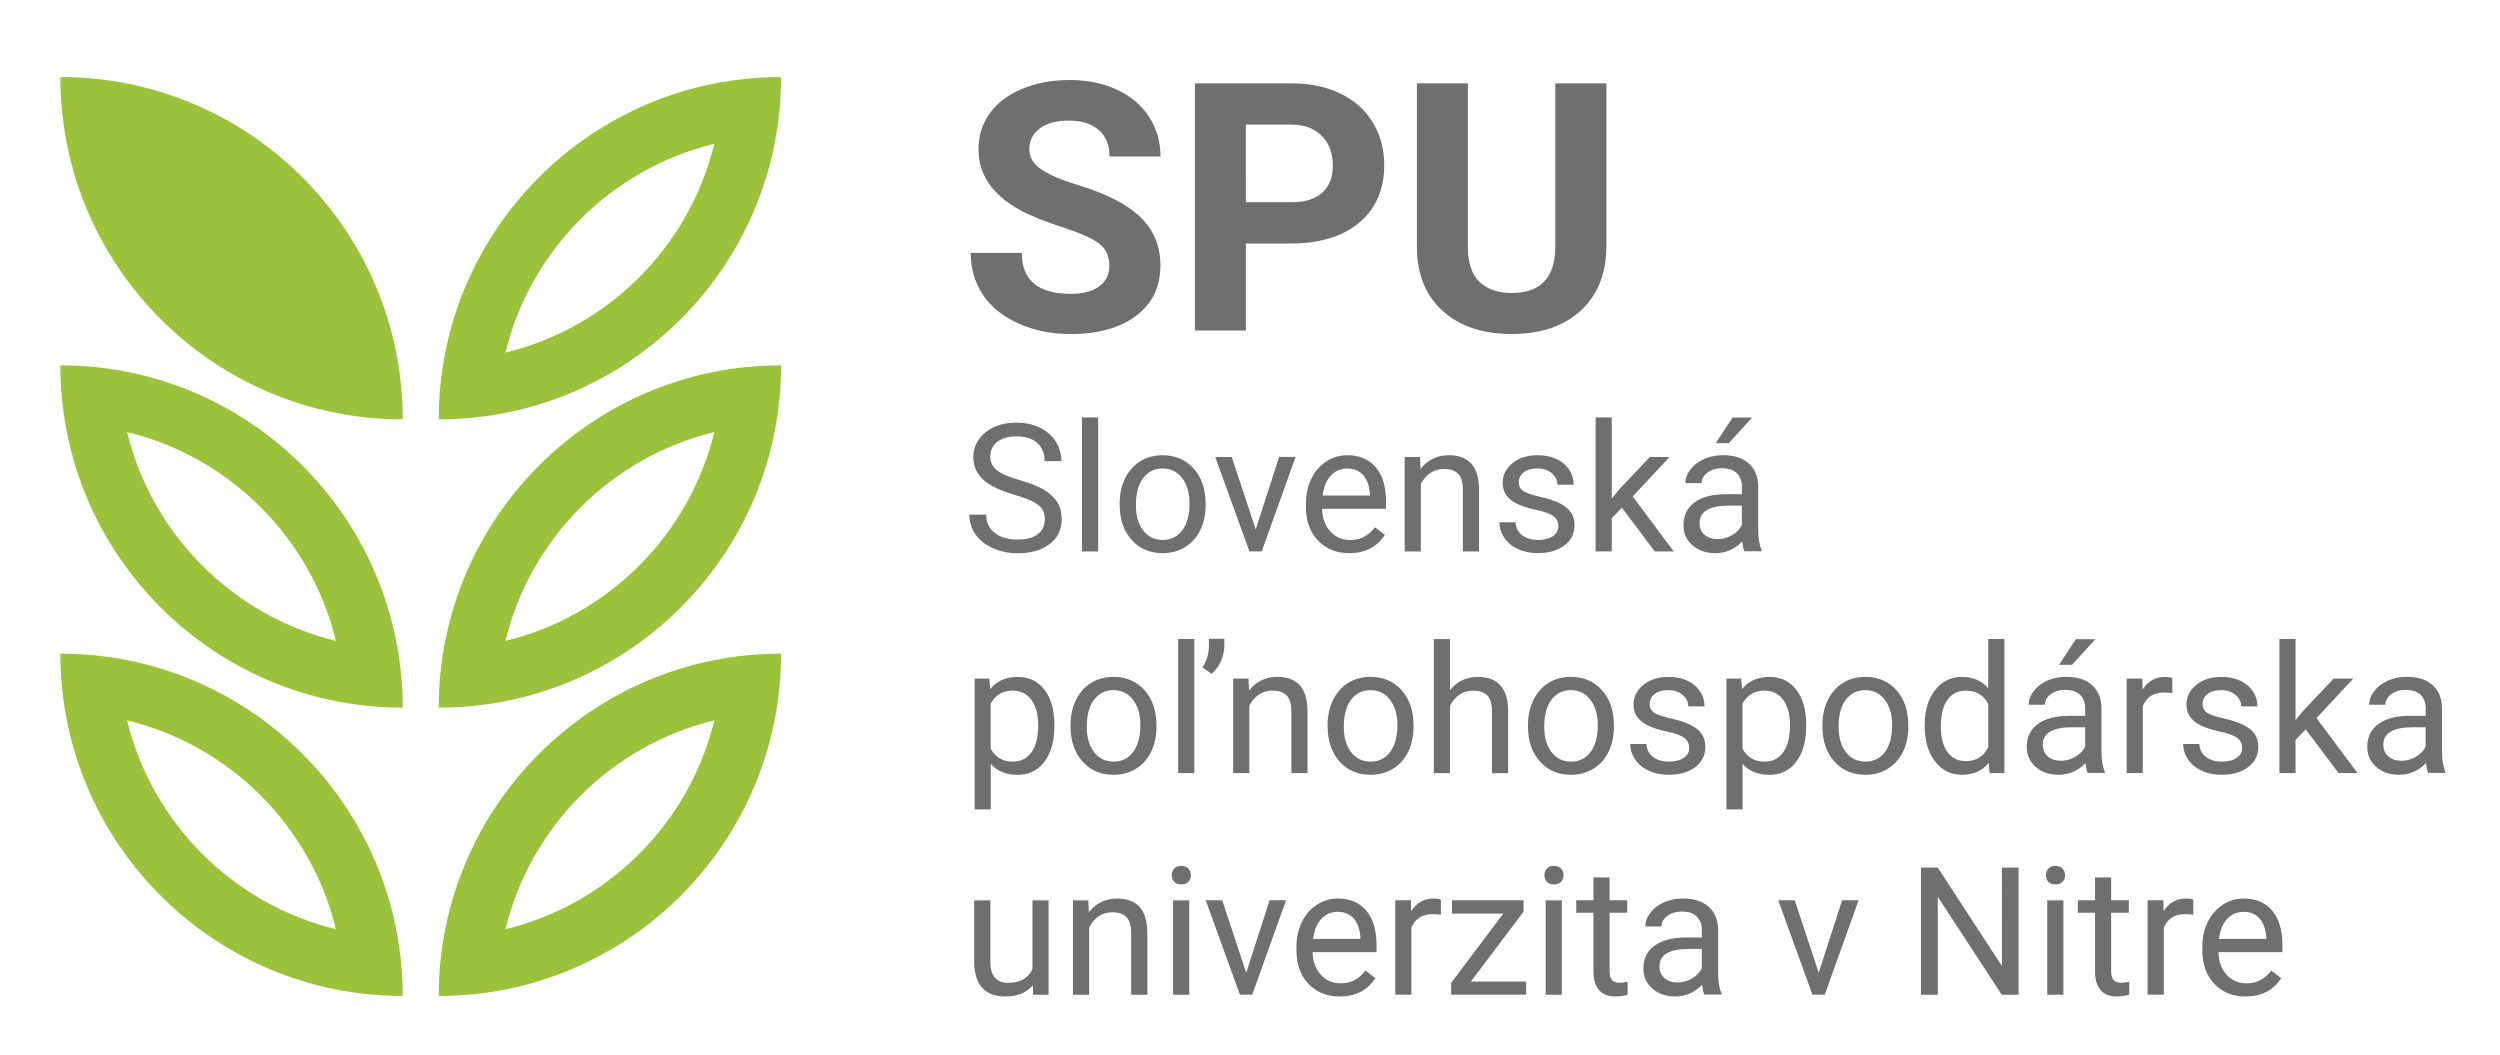
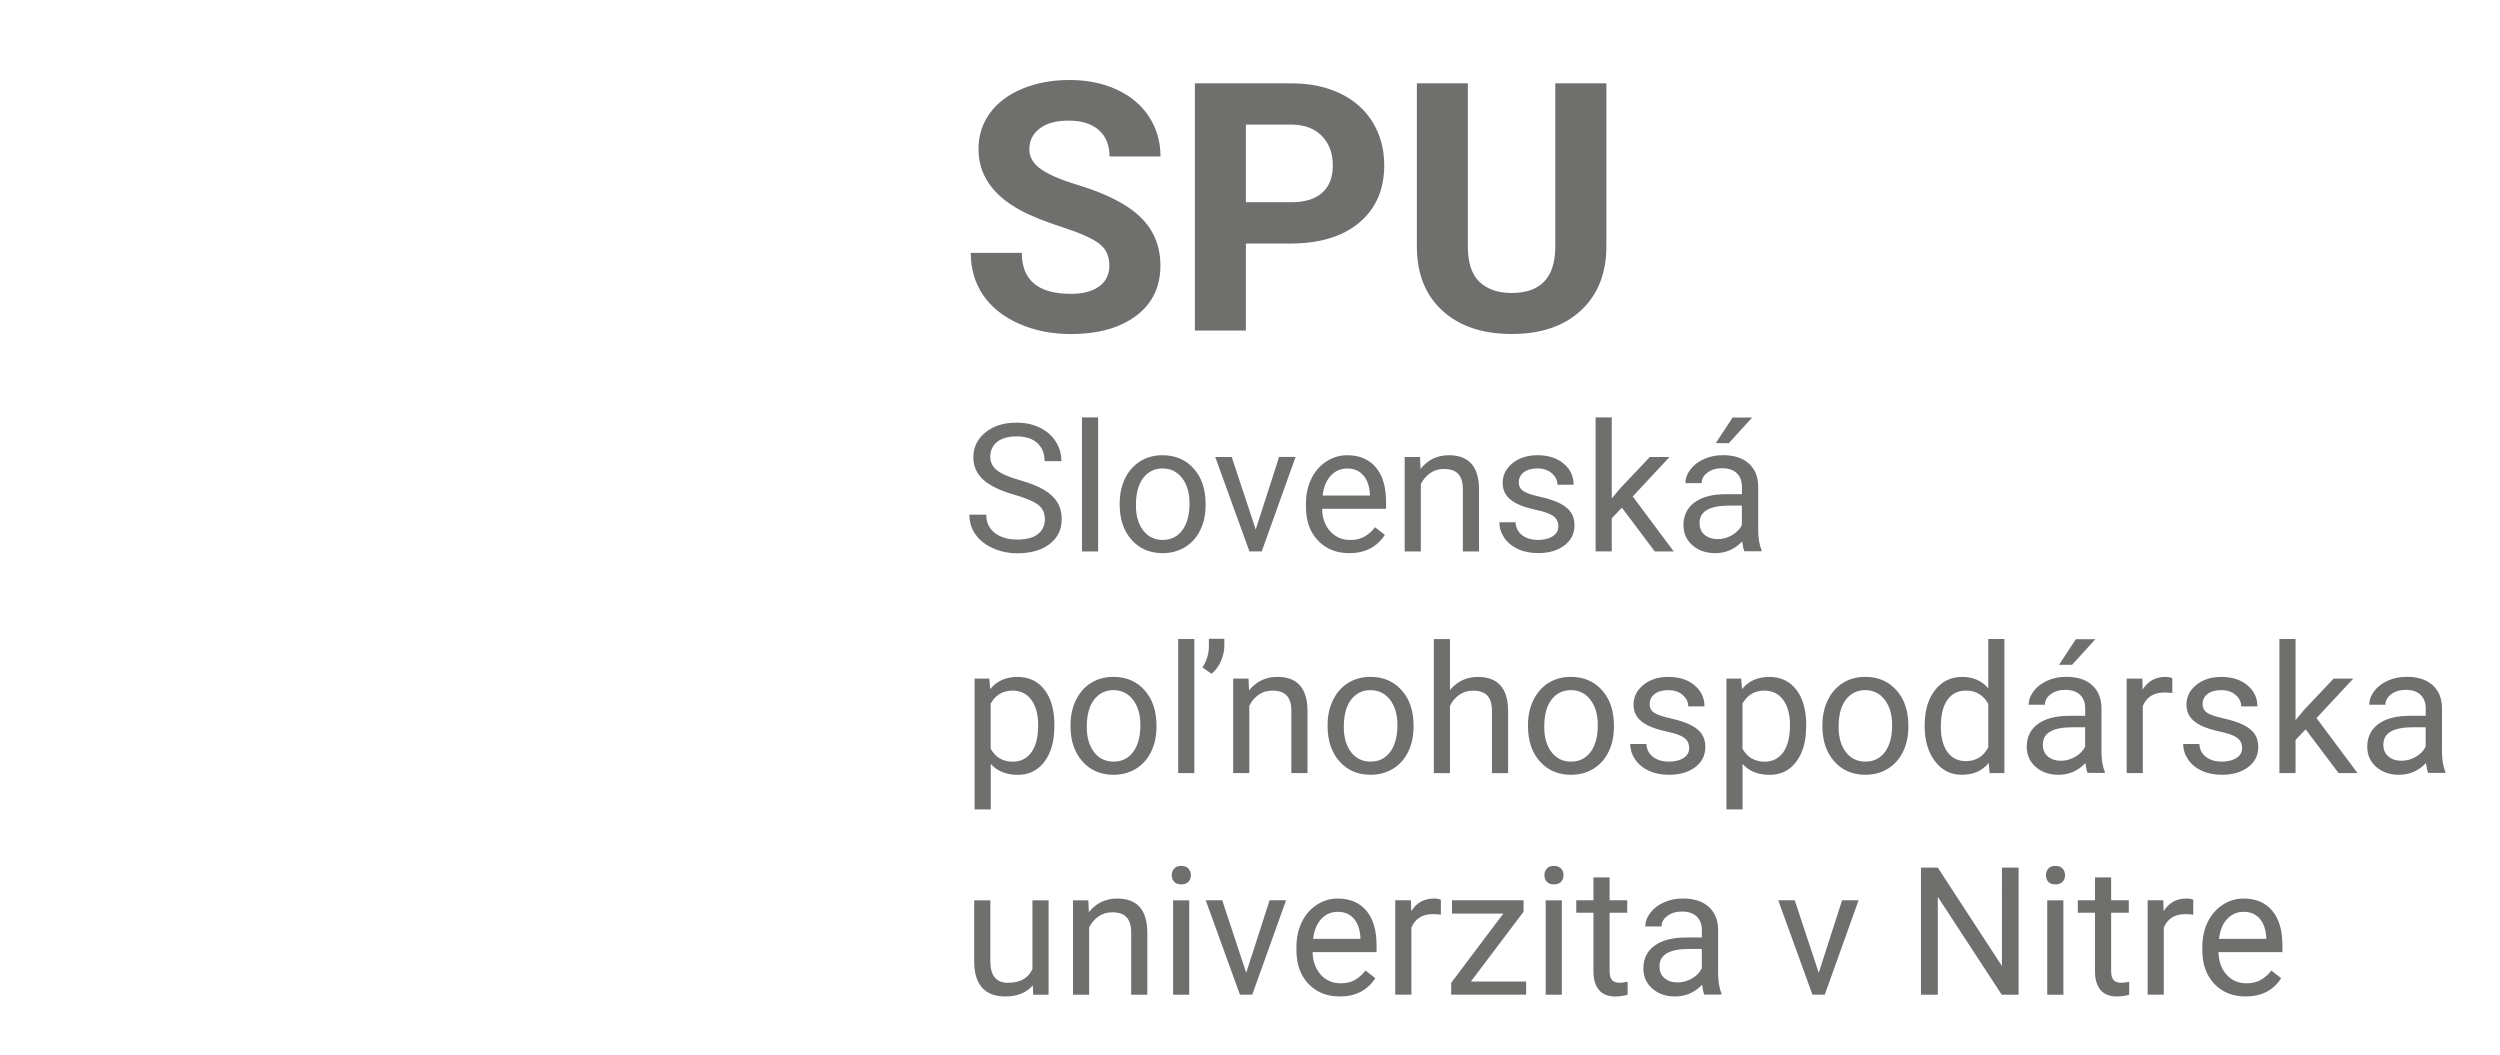
<svg xmlns="http://www.w3.org/2000/svg" version="1.1" id="Layer_1" x="0px" y="0px" viewBox="0 0 436.54 184.25" style="enable-background:new 0 0 436.54 184.25;" xml:space="preserve">
  <style type="text/css">
	.st0{fill:#9AC23B;}
	.st1{fill:#6F6F6E;}
</style>
  <g>
-     <path class="st0" d="M124.73,125.79c-4.35,17.95-18.51,32.11-36.46,36.46C92.62,144.3,106.78,130.14,124.73,125.79 M136.39,114.13   c-33.02,0-59.78,26.76-59.78,59.78C109.62,173.91,136.39,147.14,136.39,114.13L136.39,114.13z M22.2,75.45   c17.95,4.35,32.11,18.51,36.46,36.46C40.71,107.56,26.55,93.4,22.2,75.45 M10.54,63.79c0,33.02,26.76,59.78,59.78,59.78   C70.32,90.55,43.56,63.79,10.54,63.79L10.54,63.79z M124.73,25.11c-4.35,17.95-18.51,32.11-36.46,36.46   C92.62,43.62,106.78,29.46,124.73,25.11 M136.39,13.45c-33.02,0-59.78,26.76-59.78,59.78C109.62,73.23,136.39,46.47,136.39,13.45   L136.39,13.45z M22.2,125.79c17.95,4.35,32.11,18.51,36.46,36.46C40.71,157.9,26.55,143.74,22.2,125.79 M10.54,114.13   c0,33.02,26.76,59.78,59.78,59.78C70.32,140.89,43.56,114.13,10.54,114.13L10.54,114.13z M124.73,75.45   c-4.35,17.95-18.51,32.11-36.46,36.46C92.62,93.96,106.78,79.8,124.73,75.45 M136.39,63.79c-33.02,0-59.78,26.76-59.78,59.78   C109.62,123.57,136.39,96.81,136.39,63.79L136.39,63.79z M70.32,73.23c0-33.02-26.76-59.78-59.78-59.78   C10.54,46.47,37.31,73.23,70.32,73.23z" />
    <path class="st1" d="M193.71,46.4c0-1.68-0.59-2.97-1.78-3.87c-1.19-0.9-3.32-1.85-6.4-2.85c-3.08-1-5.53-1.98-7.32-2.95   c-4.9-2.65-7.35-6.22-7.35-10.7c0-2.33,0.66-4.41,1.97-6.24c1.31-1.83,3.2-3.26,5.66-4.28c2.46-1.03,5.22-1.54,8.29-1.54   c3.08,0,5.83,0.56,8.24,1.68c2.41,1.12,4.28,2.69,5.62,4.73c1.33,2.04,2,4.35,2,6.94h-8.9c0-1.98-0.62-3.51-1.87-4.61   c-1.25-1.1-2.99-1.65-5.25-1.65c-2.17,0-3.87,0.46-5.07,1.38c-1.21,0.92-1.81,2.13-1.81,3.63c0,1.4,0.71,2.58,2.12,3.53   c1.41,0.95,3.49,1.84,6.24,2.67c5.06,1.52,8.75,3.41,11.06,5.66c2.31,2.25,3.47,5.06,3.47,8.42c0,3.74-1.41,6.67-4.24,8.79   c-2.83,2.12-6.63,3.19-11.42,3.19c-3.32,0-6.35-0.61-9.07-1.82c-2.73-1.22-4.81-2.88-6.24-5c-1.43-2.12-2.15-4.57-2.15-7.35h8.92   c0,4.76,2.85,7.15,8.54,7.15c2.12,0,3.77-0.43,4.95-1.29S193.71,47.94,193.71,46.4z M217.55,42.51v15.21h-8.9V14.55h16.84   c3.24,0,6.09,0.59,8.55,1.78c2.46,1.19,4.35,2.87,5.68,5.06c1.32,2.18,1.99,4.67,1.99,7.46c0,4.23-1.45,7.57-4.34,10.01   c-2.9,2.44-6.9,3.66-12.02,3.66H217.55z M217.55,35.31h7.95c2.35,0,4.15-0.55,5.38-1.66c1.24-1.11,1.85-2.69,1.85-4.74   c0-2.12-0.62-3.83-1.87-5.13c-1.25-1.3-2.97-1.98-5.16-2.02h-8.15V35.31z M280.5,14.55v28.44c0,4.73-1.48,8.46-4.43,11.21   c-2.96,2.75-6.99,4.12-12.11,4.12c-5.04,0-9.04-1.33-12.01-4c-2.97-2.67-4.48-6.34-4.54-11V14.55h8.9v28.49   c0,2.83,0.68,4.89,2.03,6.18c1.35,1.29,3.23,1.94,5.62,1.94c5,0,7.54-2.63,7.62-7.89V14.55H280.5z M177.15,86.4   c-2.51-0.72-4.34-1.61-5.48-2.66s-1.71-2.35-1.71-3.89c0-1.75,0.7-3.19,2.1-4.34c1.4-1.14,3.21-1.71,5.45-1.71   c1.52,0,2.88,0.29,4.08,0.88c1.19,0.59,2.12,1.4,2.77,2.44c0.66,1.04,0.98,2.17,0.98,3.4h-2.94c0-1.35-0.43-2.4-1.28-3.17   c-0.85-0.77-2.06-1.15-3.61-1.15c-1.44,0-2.57,0.32-3.38,0.95c-0.81,0.64-1.21,1.52-1.21,2.65c0,0.91,0.38,1.67,1.15,2.3   c0.77,0.63,2.07,1.2,3.92,1.72c1.84,0.52,3.29,1.09,4.33,1.72s1.81,1.35,2.32,2.19s0.75,1.81,0.75,2.94c0,1.8-0.7,3.24-2.1,4.32   s-3.28,1.62-5.62,1.62c-1.52,0-2.95-0.29-4.27-0.88c-1.32-0.58-2.34-1.38-3.06-2.4c-0.72-1.02-1.07-2.17-1.07-3.46h2.94   c0,1.34,0.5,2.4,1.49,3.18c0.99,0.78,2.31,1.17,3.97,1.17c1.54,0,2.73-0.31,3.55-0.95c0.82-0.63,1.23-1.49,1.23-2.58   s-0.38-1.93-1.14-2.52C180.53,87.56,179.15,86.97,177.15,86.4z M191.75,96.29h-2.82V72.88h2.82V96.29z M195.51,87.89   c0-1.62,0.32-3.07,0.95-4.36c0.63-1.29,1.52-2.29,2.65-2.99c1.13-0.7,2.43-1.05,3.88-1.05c2.25,0,4.06,0.78,5.45,2.33   c1.39,1.55,2.08,3.62,2.08,6.2v0.2c0,1.61-0.31,3.05-0.92,4.32c-0.61,1.27-1.49,2.27-2.64,2.98s-2.46,1.07-3.94,1.07   c-2.24,0-4.05-0.78-5.43-2.33s-2.08-3.61-2.08-6.17V87.89z M198.35,88.22c0,1.83,0.42,3.3,1.27,4.4c0.85,1.11,1.98,1.66,3.41,1.66   c1.43,0,2.57-0.56,3.41-1.68s1.27-2.7,1.27-4.72c0-1.81-0.43-3.27-1.29-4.4c-0.86-1.12-2-1.68-3.42-1.68   c-1.39,0-2.51,0.55-3.37,1.66S198.35,86.16,198.35,88.22z M219.27,92.46l4.08-12.67h2.88l-5.91,16.49h-2.15L212.2,79.8h2.88   L219.27,92.46z M235.6,96.59c-2.24,0-4.05-0.73-5.46-2.2c-1.4-1.47-2.1-3.43-2.1-5.89v-0.52c0-1.64,0.31-3.1,0.94-4.38   c0.62-1.29,1.5-2.29,2.62-3.02c1.12-0.73,2.34-1.09,3.65-1.09c2.14,0,3.81,0.71,5,2.12c1.19,1.41,1.78,3.43,1.78,6.07v1.17h-11.17   c0.04,1.63,0.52,2.94,1.43,3.94c0.91,1,2.06,1.5,3.47,1.5c1,0,1.84-0.2,2.53-0.61c0.69-0.41,1.3-0.94,1.81-1.62l1.72,1.34   C240.43,95.53,238.36,96.59,235.6,96.59z M235.25,81.81c-1.14,0-2.09,0.41-2.87,1.24c-0.77,0.83-1.25,1.99-1.43,3.48h8.26v-0.21   c-0.08-1.43-0.47-2.54-1.16-3.33C237.36,82.2,236.43,81.81,235.25,81.81z M247.96,79.8l0.09,2.07c1.26-1.58,2.91-2.38,4.94-2.38   c3.49,0,5.24,1.97,5.27,5.9v10.9h-2.82V85.38c-0.01-1.19-0.28-2.07-0.82-2.64s-1.36-0.85-2.49-0.85c-0.91,0-1.72,0.24-2.41,0.73   c-0.69,0.49-1.23,1.13-1.62,1.92v11.75h-2.82V79.8H247.96z M272.11,91.91c0-0.76-0.29-1.35-0.86-1.78s-1.58-0.79-3-1.09   c-1.43-0.3-2.56-0.67-3.4-1.1c-0.84-0.43-1.46-0.93-1.86-1.52c-0.4-0.59-0.6-1.29-0.6-2.1c0-1.35,0.57-2.49,1.71-3.43   c1.14-0.93,2.6-1.4,4.38-1.4c1.87,0,3.39,0.48,4.55,1.45c1.16,0.97,1.75,2.2,1.75,3.7h-2.83c0-0.77-0.33-1.44-0.98-2   s-1.48-0.84-2.48-0.84c-1.03,0-1.83,0.22-2.41,0.67c-0.58,0.45-0.87,1.03-0.87,1.75c0,0.68,0.27,1.19,0.81,1.54   c0.54,0.35,1.51,0.68,2.92,0.99c1.41,0.32,2.55,0.69,3.42,1.13c0.87,0.44,1.52,0.96,1.94,1.58c0.42,0.62,0.63,1.36,0.63,2.25   c0,1.47-0.59,2.65-1.77,3.54c-1.18,0.89-2.71,1.33-4.59,1.33c-1.32,0-2.49-0.23-3.5-0.7c-1.02-0.47-1.81-1.12-2.39-1.96   c-0.57-0.84-0.86-1.75-0.86-2.72h2.82c0.05,0.95,0.43,1.69,1.14,2.25c0.71,0.55,1.64,0.83,2.8,0.83c1.07,0,1.92-0.22,2.57-0.65   C271.79,93.21,272.11,92.63,272.11,91.91z M283.21,88.65l-1.77,1.84v5.79h-2.82V72.88h2.82v14.16l1.51-1.81l5.14-5.43h3.43   l-6.42,6.89l7.16,9.6h-3.31L283.21,88.65z M304.61,96.29c-0.16-0.33-0.29-0.9-0.4-1.74c-1.31,1.36-2.88,2.04-4.69,2.04   c-1.63,0-2.96-0.46-4-1.38c-1.04-0.92-1.56-2.09-1.56-3.5c0-1.72,0.65-3.05,1.96-4c1.3-0.95,3.14-1.42,5.51-1.42h2.74v-1.29   c0-0.99-0.29-1.77-0.88-2.36c-0.59-0.58-1.46-0.88-2.61-0.88c-1.01,0-1.85,0.25-2.53,0.76c-0.68,0.51-1.02,1.12-1.02,1.84h-2.83   c0-0.82,0.29-1.62,0.88-2.39c0.58-0.77,1.38-1.37,2.38-1.82c1-0.45,2.1-0.67,3.3-0.67c1.9,0,3.39,0.47,4.47,1.42   s1.64,2.26,1.68,3.92v7.59c0,1.51,0.19,2.72,0.58,3.61v0.24H304.61z M299.93,94.14c0.88,0,1.72-0.23,2.51-0.69s1.37-1.05,1.72-1.78   v-3.38h-2.21c-3.46,0-5.18,1.01-5.18,3.03c0,0.88,0.29,1.58,0.88,2.07C298.25,93.89,299,94.14,299.93,94.14z M302.54,72.91h3.41   l-4.08,4.48l-2.27-0.01L302.54,72.91z M184.1,126.93c0,2.51-0.57,4.53-1.72,6.07c-1.15,1.53-2.7,2.3-4.66,2.3   c-2,0-3.58-0.63-4.72-1.91v7.94h-2.82V118.5h2.58l0.14,1.83c1.15-1.42,2.74-2.13,4.79-2.13c1.98,0,3.55,0.75,4.7,2.24   c1.15,1.49,1.73,3.57,1.73,6.23V126.93z M181.28,126.61c0-1.86-0.4-3.33-1.19-4.4c-0.79-1.08-1.88-1.62-3.26-1.62   c-1.71,0-2.99,0.76-3.84,2.27v7.88c0.84,1.5,2.13,2.26,3.87,2.26c1.35,0,2.43-0.54,3.22-1.61   C180.88,130.31,181.28,128.72,181.28,126.61z M186.93,126.59c0-1.62,0.32-3.07,0.95-4.36c0.63-1.29,1.52-2.29,2.65-2.99   c1.13-0.7,2.43-1.05,3.88-1.05c2.25,0,4.06,0.78,5.45,2.33c1.39,1.55,2.08,3.62,2.08,6.2v0.2c0,1.61-0.31,3.05-0.92,4.32   c-0.61,1.27-1.49,2.27-2.64,2.98s-2.46,1.07-3.94,1.07c-2.24,0-4.05-0.78-5.43-2.33s-2.08-3.61-2.08-6.17V126.59z M189.77,126.93   c0,1.83,0.42,3.3,1.27,4.4c0.85,1.11,1.98,1.66,3.41,1.66c1.43,0,2.57-0.56,3.41-1.68s1.27-2.7,1.27-4.72   c0-1.81-0.43-3.27-1.29-4.4c-0.86-1.12-2-1.68-3.42-1.68c-1.39,0-2.51,0.55-3.37,1.66S189.77,124.87,189.77,126.93z M208.55,134.99   h-2.82v-23.41h2.82V134.99z M211.56,117.65l-1.6-1.1c0.73-1.11,1.11-2.31,1.13-3.6v-1.4h2.7v1.16c0,0.92-0.2,1.84-0.6,2.75   S212.24,117.1,211.56,117.65z M218.01,118.5l0.09,2.07c1.26-1.58,2.91-2.38,4.94-2.38c3.49,0,5.24,1.97,5.27,5.9v10.9h-2.82v-10.91   c-0.01-1.19-0.28-2.07-0.82-2.64c-0.53-0.57-1.36-0.85-2.49-0.85c-0.91,0-1.72,0.24-2.41,0.73s-1.23,1.13-1.62,1.92v11.75h-2.82   V118.5H218.01z M231.82,126.59c0-1.62,0.32-3.07,0.95-4.36c0.63-1.29,1.52-2.29,2.65-2.99c1.13-0.7,2.43-1.05,3.88-1.05   c2.25,0,4.06,0.78,5.45,2.33c1.39,1.55,2.08,3.62,2.08,6.2v0.2c0,1.61-0.31,3.05-0.92,4.32c-0.61,1.27-1.49,2.27-2.64,2.98   s-2.46,1.07-3.94,1.07c-2.24,0-4.05-0.78-5.43-2.33s-2.08-3.61-2.08-6.17V126.59z M234.65,126.93c0,1.83,0.42,3.3,1.27,4.4   c0.85,1.11,1.98,1.66,3.41,1.66c1.43,0,2.57-0.56,3.41-1.68s1.27-2.7,1.27-4.72c0-1.81-0.43-3.27-1.29-4.4   c-0.86-1.12-2-1.68-3.42-1.68c-1.39,0-2.51,0.55-3.37,1.66S234.65,124.87,234.65,126.93z M253.19,120.5   c1.25-1.53,2.88-2.3,4.88-2.3c3.48,0,5.24,1.97,5.27,5.9v10.9h-2.82v-10.91c-0.01-1.19-0.28-2.07-0.81-2.64s-1.37-0.85-2.49-0.85   c-0.91,0-1.72,0.24-2.41,0.73s-1.23,1.13-1.62,1.92v11.75h-2.82v-23.41h2.82V120.5z M266.81,126.59c0-1.62,0.32-3.07,0.95-4.36   c0.63-1.29,1.52-2.29,2.65-2.99c1.13-0.7,2.43-1.05,3.88-1.05c2.25,0,4.06,0.78,5.45,2.33c1.39,1.55,2.08,3.62,2.08,6.2v0.2   c0,1.61-0.31,3.05-0.92,4.32c-0.61,1.27-1.49,2.27-2.64,2.98c-1.14,0.71-2.46,1.07-3.94,1.07c-2.24,0-4.05-0.78-5.43-2.33   c-1.39-1.55-2.08-3.61-2.08-6.17V126.59z M269.65,126.93c0,1.83,0.42,3.3,1.27,4.4c0.85,1.11,1.98,1.66,3.41,1.66   c1.43,0,2.57-0.56,3.41-1.68s1.26-2.7,1.26-4.72c0-1.81-0.43-3.27-1.29-4.4c-0.86-1.12-2-1.68-3.42-1.68   c-1.39,0-2.51,0.55-3.37,1.66S269.65,124.87,269.65,126.93z M294.96,130.62c0-0.76-0.29-1.35-0.86-1.78s-1.58-0.79-3-1.09   c-1.43-0.3-2.56-0.67-3.4-1.1c-0.84-0.43-1.46-0.93-1.86-1.52c-0.4-0.59-0.6-1.29-0.6-2.1c0-1.35,0.57-2.49,1.71-3.43   c1.14-0.93,2.6-1.4,4.38-1.4c1.87,0,3.39,0.48,4.55,1.45c1.16,0.97,1.75,2.2,1.75,3.7h-2.83c0-0.77-0.33-1.44-0.98-2   s-1.48-0.84-2.48-0.84c-1.03,0-1.83,0.22-2.41,0.67c-0.58,0.45-0.87,1.03-0.87,1.75c0,0.68,0.27,1.19,0.81,1.54   c0.54,0.35,1.51,0.68,2.92,0.99c1.41,0.32,2.55,0.69,3.42,1.13c0.87,0.44,1.52,0.96,1.94,1.58c0.42,0.62,0.63,1.36,0.63,2.25   c0,1.47-0.59,2.65-1.77,3.54c-1.18,0.89-2.71,1.33-4.59,1.33c-1.32,0-2.49-0.23-3.5-0.7c-1.02-0.47-1.81-1.12-2.39-1.96   c-0.57-0.84-0.86-1.75-0.86-2.72h2.82c0.05,0.95,0.43,1.69,1.14,2.25c0.71,0.55,1.64,0.83,2.8,0.83c1.07,0,1.92-0.22,2.57-0.65   C294.64,131.92,294.96,131.34,294.96,130.62z M315.38,126.93c0,2.51-0.57,4.53-1.72,6.07c-1.15,1.53-2.7,2.3-4.66,2.3   c-2,0-3.58-0.63-4.72-1.91v7.94h-2.82V118.5h2.58l0.14,1.83c1.15-1.42,2.74-2.13,4.79-2.13c1.98,0,3.55,0.75,4.7,2.24   c1.15,1.49,1.73,3.57,1.73,6.23V126.93z M312.56,126.61c0-1.86-0.4-3.33-1.19-4.4c-0.79-1.08-1.88-1.62-3.26-1.62   c-1.71,0-2.99,0.76-3.84,2.27v7.88c0.84,1.5,2.13,2.26,3.87,2.26c1.35,0,2.43-0.54,3.22-1.61S312.56,128.72,312.56,126.61z    M318.22,126.59c0-1.62,0.32-3.07,0.95-4.36c0.63-1.29,1.52-2.29,2.65-2.99c1.13-0.7,2.43-1.05,3.88-1.05   c2.25,0,4.06,0.78,5.45,2.33c1.39,1.55,2.08,3.62,2.08,6.2v0.2c0,1.61-0.31,3.05-0.92,4.32c-0.61,1.27-1.49,2.27-2.64,2.98   c-1.14,0.71-2.46,1.07-3.94,1.07c-2.24,0-4.05-0.78-5.43-2.33c-1.39-1.55-2.08-3.61-2.08-6.17V126.59z M321.05,126.93   c0,1.83,0.42,3.3,1.27,4.4c0.85,1.11,1.98,1.66,3.41,1.66c1.43,0,2.57-0.56,3.41-1.68s1.26-2.7,1.26-4.72   c0-1.81-0.43-3.27-1.29-4.4c-0.86-1.12-2-1.68-3.42-1.68c-1.39,0-2.51,0.55-3.37,1.66S321.05,124.87,321.05,126.93z M336.08,126.61   c0-2.53,0.6-4.56,1.8-6.1s2.77-2.31,4.71-2.31c1.93,0,3.46,0.66,4.59,1.98v-8.6h2.82v23.41h-2.59l-0.14-1.77   c-1.13,1.38-2.7,2.07-4.71,2.07c-1.91,0-3.47-0.78-4.67-2.35s-1.81-3.61-1.81-6.13V126.61z M338.9,126.93   c0,1.87,0.39,3.33,1.16,4.39s1.84,1.58,3.2,1.58c1.79,0,3.09-0.8,3.92-2.41v-7.57c-0.84-1.55-2.14-2.33-3.89-2.33   c-1.38,0-2.46,0.53-3.23,1.6C339.29,123.26,338.9,124.84,338.9,126.93z M364.55,134.99c-0.16-0.33-0.29-0.9-0.4-1.74   c-1.31,1.36-2.88,2.04-4.69,2.04c-1.63,0-2.96-0.46-4-1.38c-1.04-0.92-1.56-2.09-1.56-3.5c0-1.72,0.65-3.05,1.96-4   c1.3-0.95,3.14-1.42,5.51-1.42h2.74v-1.29c0-0.99-0.29-1.77-0.88-2.36c-0.59-0.58-1.46-0.88-2.61-0.88c-1.01,0-1.85,0.25-2.53,0.76   c-0.68,0.51-1.02,1.12-1.02,1.84h-2.83c0-0.82,0.29-1.62,0.88-2.39c0.58-0.77,1.38-1.37,2.38-1.82c1-0.45,2.1-0.67,3.3-0.67   c1.9,0,3.39,0.47,4.47,1.42s1.64,2.26,1.68,3.92v7.59c0,1.51,0.19,2.72,0.58,3.61v0.24H364.55z M359.87,132.84   c0.88,0,1.72-0.23,2.51-0.69s1.37-1.05,1.72-1.78v-3.38h-2.21c-3.46,0-5.18,1.01-5.18,3.03c0,0.88,0.29,1.58,0.88,2.07   C358.19,132.59,358.95,132.84,359.87,132.84z M362.48,111.61h3.41l-4.08,4.48l-2.27-0.01L362.48,111.61z M379.32,121.03   c-0.43-0.07-0.89-0.11-1.39-0.11c-1.85,0-3.1,0.79-3.76,2.36v11.71h-2.82V118.5h2.74l0.05,1.91c0.92-1.47,2.24-2.21,3.93-2.21   c0.55,0,0.97,0.07,1.25,0.21V121.03z M391.51,130.62c0-0.76-0.29-1.35-0.86-1.78s-1.58-0.79-3-1.09c-1.43-0.3-2.56-0.67-3.4-1.1   c-0.84-0.43-1.46-0.93-1.86-1.52c-0.4-0.59-0.6-1.29-0.6-2.1c0-1.35,0.57-2.49,1.71-3.43c1.14-0.93,2.6-1.4,4.38-1.4   c1.87,0,3.39,0.48,4.55,1.45c1.16,0.97,1.75,2.2,1.75,3.7h-2.83c0-0.77-0.33-1.44-0.98-2s-1.48-0.84-2.48-0.84   c-1.03,0-1.83,0.22-2.41,0.67c-0.58,0.45-0.87,1.03-0.87,1.75c0,0.68,0.27,1.19,0.81,1.54c0.54,0.35,1.51,0.68,2.92,0.99   c1.41,0.32,2.55,0.69,3.42,1.13c0.87,0.44,1.52,0.96,1.94,1.58c0.42,0.62,0.63,1.36,0.63,2.25c0,1.47-0.59,2.65-1.77,3.54   c-1.18,0.89-2.71,1.33-4.59,1.33c-1.32,0-2.49-0.23-3.5-0.7c-1.02-0.47-1.81-1.12-2.39-1.96c-0.57-0.84-0.86-1.75-0.86-2.72h2.82   c0.05,0.95,0.43,1.69,1.14,2.25c0.71,0.55,1.64,0.83,2.8,0.83c1.07,0,1.92-0.22,2.57-0.65   C391.19,131.92,391.51,131.34,391.51,130.62z M402.61,127.36l-1.77,1.84v5.79h-2.82v-23.41h2.82v14.16l1.51-1.81l5.14-5.43h3.43   l-6.42,6.89l7.16,9.6h-3.31L402.61,127.36z M424.01,134.99c-0.16-0.33-0.29-0.9-0.4-1.74c-1.31,1.36-2.88,2.04-4.69,2.04   c-1.63,0-2.96-0.46-4-1.38c-1.04-0.92-1.56-2.09-1.56-3.5c0-1.72,0.65-3.05,1.96-4c1.3-0.95,3.14-1.42,5.51-1.42h2.74v-1.29   c0-0.99-0.29-1.77-0.88-2.36c-0.59-0.58-1.46-0.88-2.61-0.88c-1.01,0-1.85,0.25-2.53,0.76c-0.68,0.51-1.02,1.12-1.02,1.84h-2.83   c0-0.82,0.29-1.62,0.88-2.39c0.58-0.77,1.38-1.37,2.38-1.82c1-0.45,2.1-0.67,3.3-0.67c1.9,0,3.39,0.47,4.47,1.42   s1.64,2.26,1.68,3.92v7.59c0,1.51,0.19,2.72,0.58,3.61v0.24H424.01z M419.33,132.84c0.88,0,1.72-0.23,2.51-0.69   c0.79-0.46,1.37-1.05,1.72-1.78v-3.38h-2.21c-3.46,0-5.18,1.01-5.18,3.03c0,0.88,0.29,1.58,0.88,2.07   C417.64,132.59,418.4,132.84,419.33,132.84z M180.35,172.06c-1.1,1.29-2.71,1.94-4.83,1.94c-1.76,0-3.1-0.51-4.02-1.53   c-0.92-1.02-1.38-2.53-1.39-4.53v-10.73h2.82v10.65c0,2.5,1.02,3.75,3.05,3.75c2.15,0,3.59-0.8,4.3-2.41v-11.99h2.82v16.49h-2.68   L180.35,172.06z M190.04,157.21l0.09,2.07c1.26-1.58,2.91-2.38,4.94-2.38c3.49,0,5.24,1.97,5.27,5.9v10.9h-2.82v-10.91   c-0.01-1.19-0.28-2.07-0.82-2.64c-0.53-0.57-1.36-0.85-2.49-0.85c-0.91,0-1.72,0.24-2.41,0.73s-1.23,1.13-1.62,1.92v11.75h-2.82   v-16.49H190.04z M204.61,152.83c0-0.46,0.14-0.84,0.42-1.16c0.28-0.32,0.69-0.47,1.24-0.47c0.55,0,0.97,0.16,1.25,0.47   c0.28,0.31,0.43,0.7,0.43,1.16c0,0.46-0.14,0.84-0.43,1.14c-0.28,0.3-0.7,0.46-1.25,0.46c-0.55,0-0.96-0.15-1.24-0.46   S204.61,153.29,204.61,152.83z M207.66,173.7h-2.82v-16.49h2.82V173.7z M217.61,169.87l4.08-12.67h2.88l-5.91,16.49h-2.15   l-5.97-16.49h2.88L217.61,169.87z M233.94,174c-2.24,0-4.05-0.73-5.46-2.2c-1.4-1.47-2.1-3.43-2.1-5.89v-0.52   c0-1.64,0.31-3.1,0.94-4.38c0.62-1.29,1.5-2.29,2.62-3.02c1.12-0.73,2.34-1.09,3.65-1.09c2.14,0,3.81,0.71,5,2.12   c1.19,1.41,1.78,3.43,1.78,6.07v1.17H229.2c0.04,1.63,0.52,2.94,1.43,3.94c0.91,1,2.06,1.5,3.47,1.5c1,0,1.84-0.2,2.53-0.61   c0.69-0.41,1.3-0.94,1.81-1.62l1.72,1.34C238.77,172.94,236.7,174,233.94,174z M233.59,159.22c-1.14,0-2.09,0.41-2.87,1.24   c-0.77,0.83-1.25,1.99-1.43,3.48h8.26v-0.21c-0.08-1.43-0.47-2.54-1.16-3.33C235.7,159.61,234.76,159.22,233.59,159.22z    M251.6,159.73c-0.43-0.07-0.89-0.11-1.39-0.11c-1.85,0-3.1,0.79-3.76,2.36v11.71h-2.82v-16.49h2.74l0.05,1.91   c0.92-1.47,2.24-2.21,3.93-2.21c0.55,0,0.97,0.07,1.25,0.21V159.73z M256.84,171.39h9.65v2.3H253.4v-2.07l9.1-12.09h-8.96v-2.33   h12.5v2L256.84,171.39z M269.68,152.83c0-0.46,0.14-0.84,0.42-1.16c0.28-0.32,0.69-0.47,1.24-0.47c0.55,0,0.96,0.16,1.25,0.47   c0.29,0.31,0.43,0.7,0.43,1.16c0,0.46-0.14,0.84-0.43,1.14c-0.28,0.3-0.7,0.46-1.25,0.46c-0.55,0-0.96-0.15-1.24-0.46   C269.81,153.67,269.68,153.29,269.68,152.83z M272.72,173.7h-2.82v-16.49h2.82V173.7z M281.06,153.21v3.99h3.08v2.18h-3.08v10.24   c0,0.66,0.14,1.16,0.41,1.49c0.27,0.33,0.74,0.5,1.4,0.5c0.33,0,0.77-0.06,1.34-0.18v2.27c-0.74,0.2-1.46,0.3-2.16,0.3   c-1.26,0-2.21-0.38-2.85-1.14c-0.64-0.76-0.96-1.84-0.96-3.25v-10.23h-3v-2.18h3v-3.99H281.06z M297.61,173.7   c-0.16-0.33-0.29-0.9-0.4-1.74c-1.31,1.36-2.88,2.04-4.69,2.04c-1.63,0-2.96-0.46-4-1.38c-1.04-0.92-1.56-2.09-1.56-3.5   c0-1.72,0.65-3.05,1.96-4c1.3-0.95,3.14-1.42,5.51-1.42h2.74v-1.29c0-0.99-0.29-1.77-0.88-2.36c-0.59-0.58-1.46-0.88-2.61-0.88   c-1.01,0-1.85,0.25-2.53,0.76c-0.68,0.51-1.02,1.12-1.02,1.84h-2.83c0-0.82,0.29-1.62,0.88-2.39c0.58-0.77,1.38-1.37,2.38-1.82   c1-0.45,2.1-0.67,3.3-0.67c1.9,0,3.39,0.47,4.47,1.42s1.64,2.26,1.68,3.92v7.59c0,1.51,0.19,2.72,0.58,3.61v0.24H297.61z    M292.93,171.55c0.88,0,1.72-0.23,2.51-0.69s1.37-1.05,1.72-1.78v-3.38h-2.21c-3.46,0-5.18,1.01-5.18,3.03   c0,0.88,0.29,1.58,0.88,2.07C291.25,171.3,292.01,171.55,292.93,171.55z M317.58,169.87l4.08-12.67h2.88l-5.91,16.49h-2.15   l-5.97-16.49h2.88L317.58,169.87z M352.48,173.7h-2.94l-11.17-17.1v17.1h-2.94V151.5h2.94l11.2,17.18V151.5h2.91V173.7z    M357.25,152.83c0-0.46,0.14-0.84,0.42-1.16c0.28-0.32,0.69-0.47,1.24-0.47c0.55,0,0.96,0.16,1.25,0.47   c0.29,0.31,0.43,0.7,0.43,1.16c0,0.46-0.14,0.84-0.43,1.14c-0.28,0.3-0.7,0.46-1.25,0.46c-0.55,0-0.96-0.15-1.24-0.46   C357.39,153.67,357.25,153.29,357.25,152.83z M360.3,173.7h-2.82v-16.49h2.82V173.7z M368.64,153.21v3.99h3.08v2.18h-3.08v10.24   c0,0.66,0.14,1.16,0.41,1.49c0.27,0.33,0.74,0.5,1.4,0.5c0.33,0,0.77-0.06,1.34-0.18v2.27c-0.74,0.2-1.46,0.3-2.16,0.3   c-1.26,0-2.21-0.38-2.85-1.14c-0.64-0.76-0.96-1.84-0.96-3.25v-10.23h-3v-2.18h3v-3.99H368.64z M382.98,159.73   c-0.43-0.07-0.89-0.11-1.39-0.11c-1.85,0-3.1,0.79-3.76,2.36v11.71h-2.82v-16.49h2.74l0.05,1.91c0.92-1.47,2.24-2.21,3.93-2.21   c0.55,0,0.97,0.07,1.25,0.21V159.73z M392.12,174c-2.24,0-4.05-0.73-5.46-2.2c-1.4-1.47-2.1-3.43-2.1-5.89v-0.52   c0-1.64,0.31-3.1,0.94-4.38c0.62-1.29,1.5-2.29,2.62-3.02c1.12-0.73,2.34-1.09,3.65-1.09c2.14,0,3.81,0.71,5,2.12   c1.19,1.41,1.78,3.43,1.78,6.07v1.17h-11.17c0.04,1.63,0.52,2.94,1.42,3.94c0.91,1,2.07,1.5,3.47,1.5c1,0,1.84-0.2,2.53-0.61   c0.69-0.41,1.3-0.94,1.81-1.62l1.72,1.34C396.96,172.94,394.89,174,392.12,174z M391.77,159.22c-1.14,0-2.09,0.41-2.87,1.24   s-1.25,1.99-1.43,3.48h8.26v-0.21c-0.08-1.43-0.47-2.54-1.16-3.33C393.88,159.61,392.95,159.22,391.77,159.22z" />
  </g>
</svg>